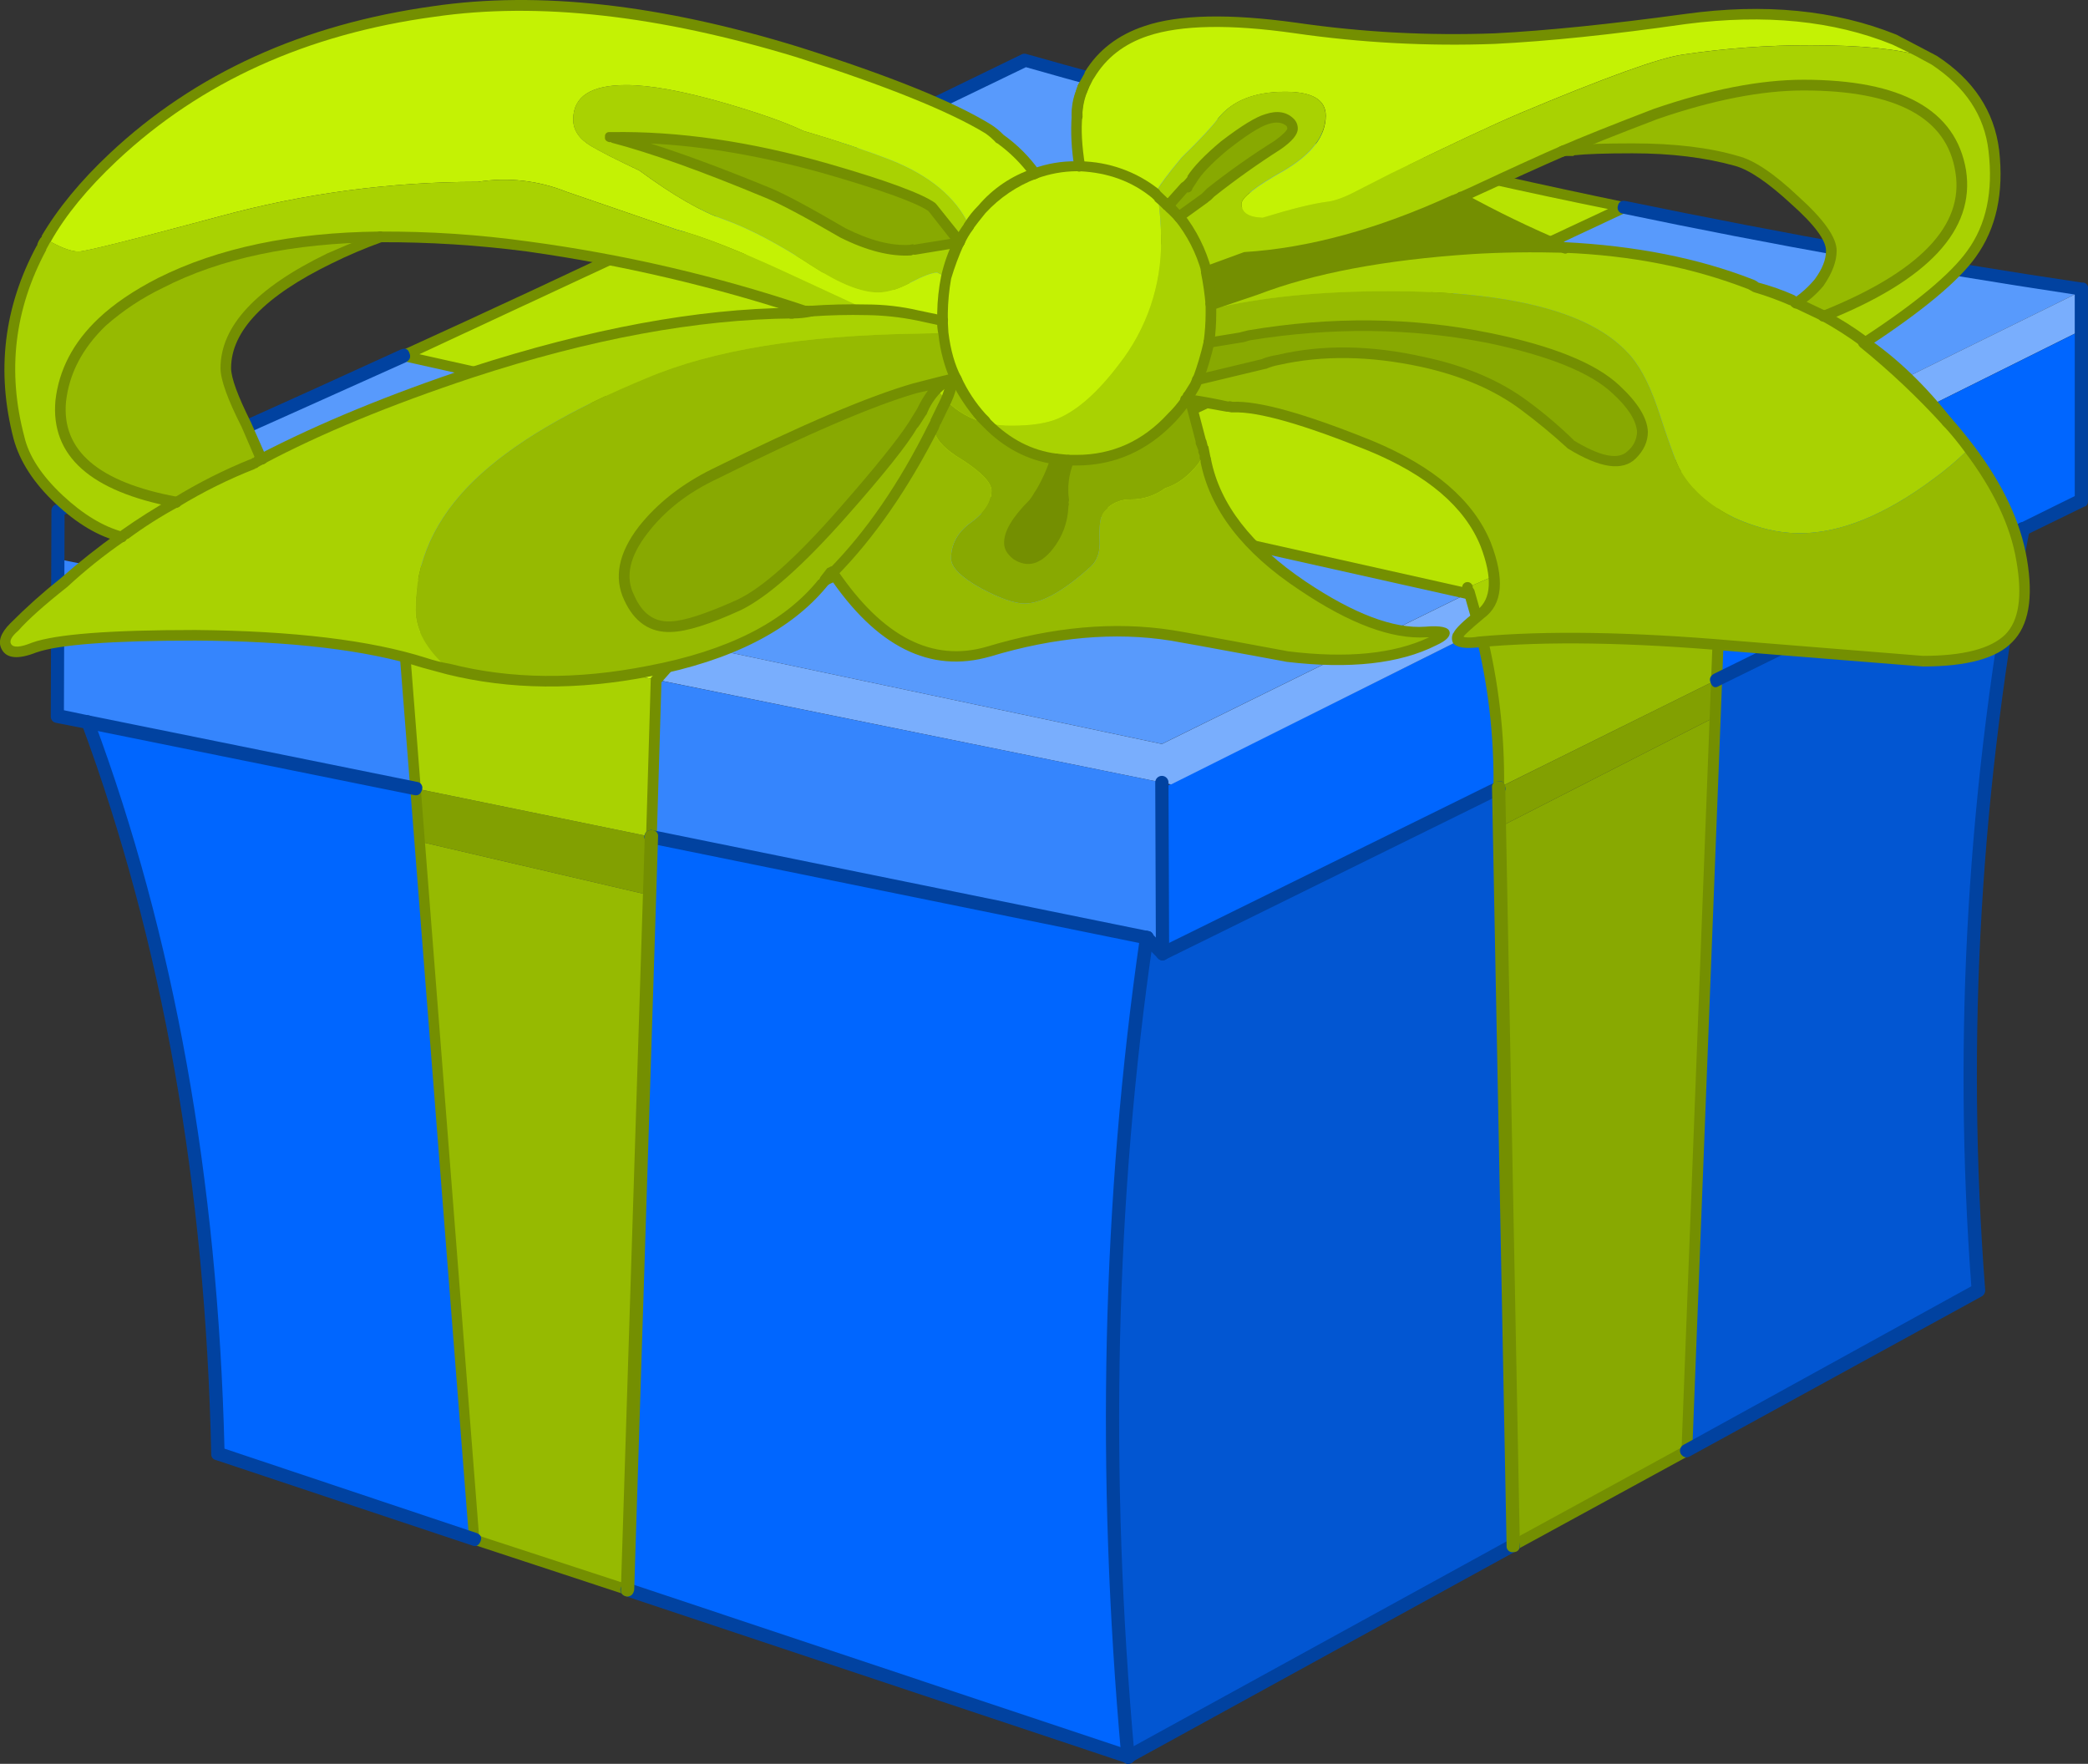
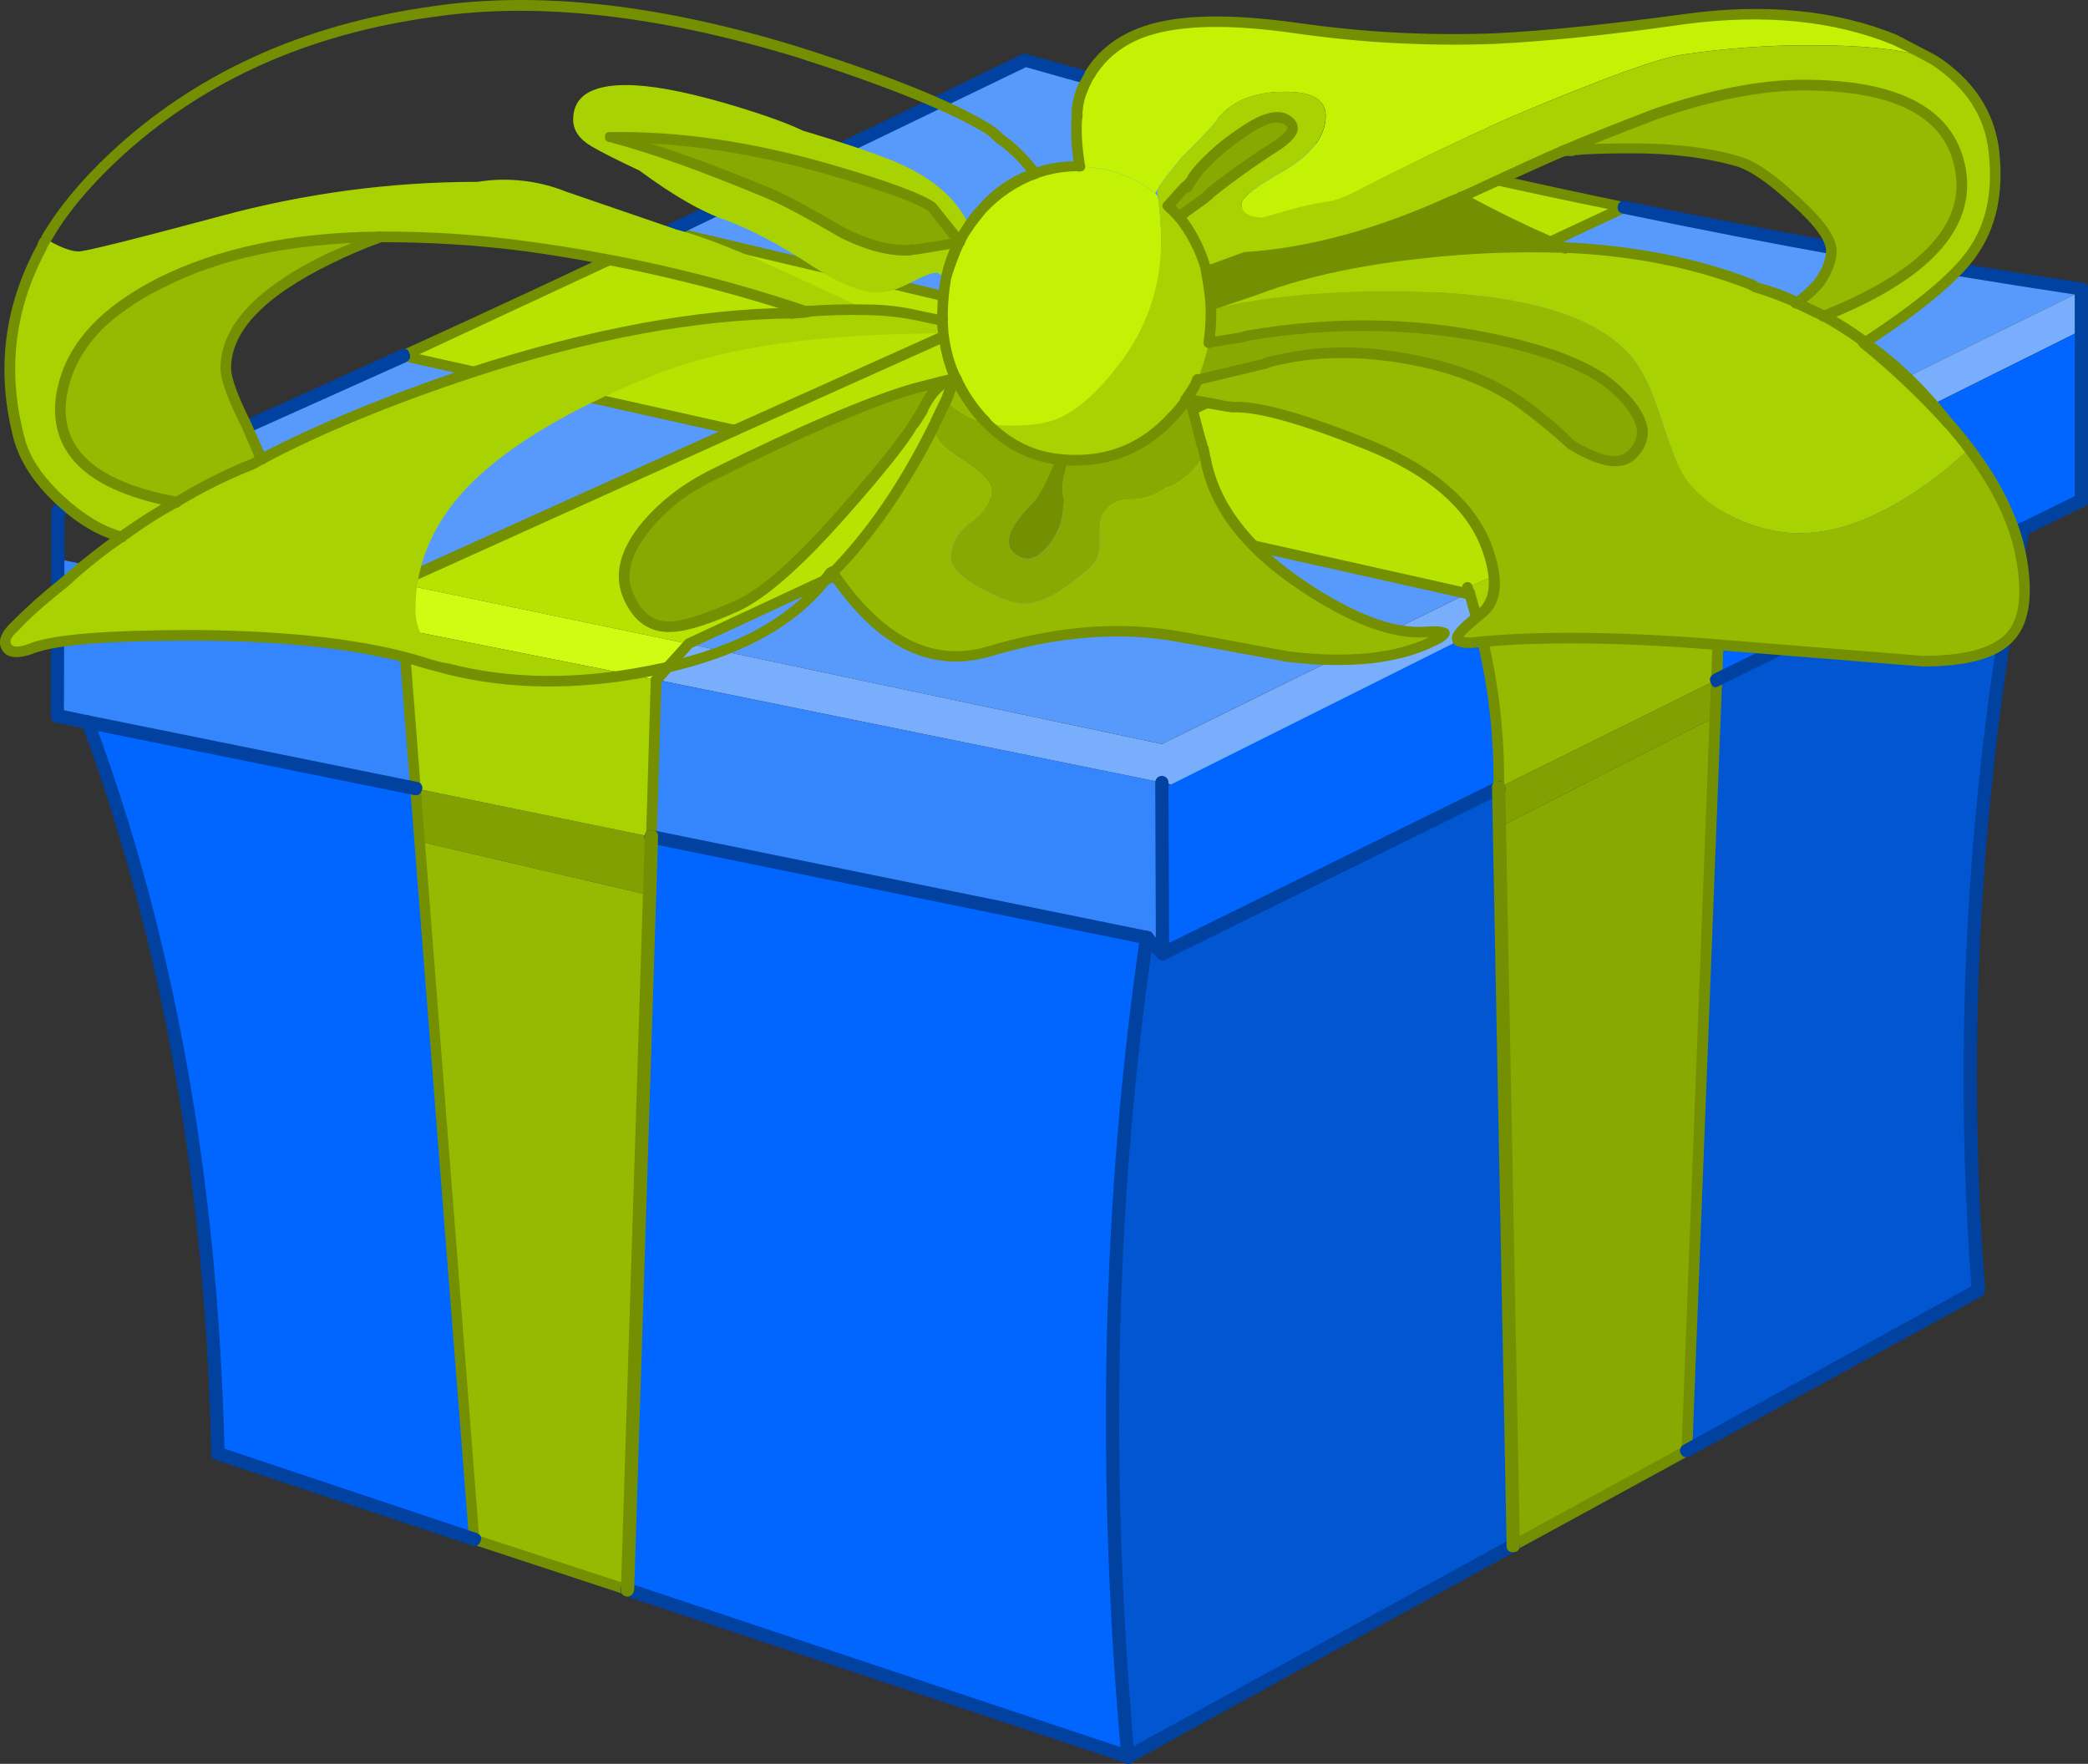
<svg xmlns="http://www.w3.org/2000/svg" version="1.0" id="Layer_1" x="0px" y="0px" viewBox="0 0 895.1 756.11" enable-background="new 0 0 895.1 756.11" xml:space="preserve">
  <rect x="0" y="0" width="895.1" height="756.11" fill="#333333" stroke="none" />
  <title>birthday_0002</title>
  <path fill="#589AFC" d="M287.49,99l142.1,33.82l153.75-69.08C533.7,51.613,485.587,39.013,439,25.94  C383.28,53.413,332.777,77.767,287.49,99z" />
  <path fill="#B7E302" d="M429.59,132.8L287.49,99L173,152.41l142.38,31.83L429.59,132.8z" />
  <path fill="#0066FF" d="M491.55,401.93l-212.29-43.2L269,681.58l214.57,71.62C472.403,630.613,475.063,513.523,491.55,401.93z" />
  <path fill="#0256D2" d="M498.37,408.75l-6.82-6.82c-16.487,111.593-19.153,228.68-8,351.26l165.15-90.65l-6.25-324.84L498.37,408.75  z" />
  <path fill="#82A001" d="M735.38,307.29l0.62-15.91l-93.5,46.32l0.5,16.77L735.38,307.29z" />
  <path fill="#589AFC" d="M739.36,200.15l152.9-75.31v-1.14c-65.173-9.66-130.443-21.327-195.81-35l-152.61,71.38l195.53,43.77v-3.69  L739.36,200.15z" />
  <path fill="#B7E302" d="M696.45,88.75c-32.587-6.44-70.29-14.773-113.11-25L171.26,249.32v0.85L295.17,276L696.45,88.75z" />
  <path fill="#79AEFD" d="M739.36,200.15l-0.57,17.9l153.46-76.45v-16.76L739.36,200.15z" />
  <path fill="#96BA01" d="M642.45,337.7L736,291.38l2.84-73.32l-104.3,52C639.927,292.199,642.583,314.915,642.45,337.7z" />
  <path fill="#A9D202" d="M738.79,218.06l0.57-14.21l-110.27,48l0.85,2.27l4.55,15.91L738.79,218.06z" />
  <path fill="#B7E302" d="M629.1,254.43v-2.56l110.27-48l-195.53-43.79L434.42,211L629.1,254.43z" />
  <path fill="#0066FF" d="M642.45,337.7c0.104-22.789-2.583-45.504-8-67.64L498.08,338l0.28,70.76L642.45,337.7z" />
  <path fill="#79AEFD" d="M629.95,254.15l-0.85,0.28l-131,64.51L295.17,276l-13.93,15.35l220.82,44.9l132.44-66.19L629.95,254.15z" />
  <path fill="#3585FD" d="M498.37,408.75l-0.28-73.32l-216.85-44.05l-2,67.35l212.29,43.2L498.37,408.75z" />
  <path fill="#589AFC" d="M295.17,276l202.91,42.91l131-64.51L434.42,211L295.17,276z" />
  <path fill="#589AFC" d="M24.9,218.91v0.28l144.94,30.69l145.51-65.65L173,152.41C128.453,172.683,79.087,194.85,24.9,218.91z" />
  <path fill="#CEFD13" d="M281.24,291.38L295.17,276l-123.91-25.83l1.42,19.61L281.24,291.38z" />
  <path fill="#0066FF" d="M178.08,338L37.69,309.57c34.48,93.213,53.047,197.797,55.7,313.75l110,36.66L178.08,338z" />
  <path fill="#82A001" d="M178.08,338l1.7,22.74l98.62,23l0.85-25L178.08,338z" />
  <path fill="#3585FD" d="M24.9,239.65L24.62,307l153.46,31l-5.4-68.21L24.9,239.65z" />
  <path fill="#A9D202" d="M281.24,291.38l-108.56-21.6l5.4,68.21l101.17,20.75L281.24,291.38z" />
  <path fill="#96BA01" d="M278.4,383.74l-98.62-23L203.37,660L269,681.58L278.4,383.74z" />
  <path fill="#0066FF" d="M892.26,141.61l-153.47,76.45L736,291.38l156.31-76.73v-73L892.26,141.61z" />
  <path fill="#0256D2" d="M867.25,226.87L736,291.38L723.16,621.9l125-68.77C839.853,445.51,846.217,336.757,867.25,226.87z" />
  <path fill="#88A901" d="M735.38,307.29L643,354.47l5.68,308.07l74.46-40.64L735.38,307.29z" />
  <path fill="#748F01" d="M313.07,185.37c0.567,1.133,1.61,1.513,3.13,1.14l114.53-51.44c1.14-0.567,1.52-1.61,1.14-3.13  c-0.76-1.513-1.803-1.893-3.13-1.14l-114.53,51.45C312.69,183.003,312.31,184.043,313.07,185.37z" />
  <path fill="#748F01" d="M431.86,133.37c0.38-1.333-0.187-2.187-1.7-2.56L287.78,97c-0.389-0.392-1.022-0.395-1.414-0.006  c-0.002,0.002-0.004,0.004-0.006,0.006c-38.46,18.38-76.637,36.19-114.53,53.43c-0.947,0.76-1.327,1.517-1.14,2.27  c0.022,0.988,0.737,1.824,1.71,2l142.38,31.83c1.333,0.38,2.187-0.19,2.56-1.71c0.38-1.333-0.19-2.187-1.71-2.56l-135.85-30.42  l108-50.3l141.53,33.53C430.637,135.45,431.487,134.883,431.86,133.37z" />
  <path fill="#748F01" d="M294,274l-14.46,16c-0.445,0.326-0.666,0.877-0.57,1.42l-2,67.35c-0.169,0.63,0.055,1.3,0.57,1.7  c0.391,0.373,0.921,0.566,1.46,0.53c1.311,0.018,2.421-0.966,2.56-2.27l2-66.22l13.07-14.78l139-64.51  c1.133-0.567,1.513-1.61,1.14-3.13c-0.76-1.513-1.803-1.893-3.13-1.14L294,274z" />
  <path fill="#748F01" d="M698.72,88.75c0-1.333-0.57-2-1.71-2c-34.673-7.167-72.373-15.593-113.1-25.28  c-0.389-0.392-1.022-0.395-1.414-0.006c-0.002,0.002-0.004,0.004-0.006,0.006l-153.75,69.34c-1.513,0.76-1.893,1.803-1.14,3.13  c0.76,1.513,1.803,1.893,3.13,1.14L583.62,66c-0.305-0.005-0.601-0.103-0.85-0.28c0.291,0.068,0.576,0.161,0.85,0.28  c36.92,8.947,72.16,16.813,105.72,23.6L543,158.09c-1.513,0.76-1.893,1.803-1.14,3.13c0.76,1.513,1.803,1.893,3.13,1.14L697.3,91  C698.222,90.651,698.802,89.733,698.72,88.75z" />
  <path fill="#748F01" d="M317.34,183.38c-0.76-1.513-1.803-1.893-3.13-1.14l-144.09,65.09c-1.133,0.567-1.513,1.61-1.14,3.13  c0.567,1.14,1.61,1.52,3.13,1.14l144.09-65.09C317.713,185.75,318.093,184.707,317.34,183.38z" />
  <path fill="#748F01" d="M171,247.9c-1.513,0.38-2.18,1.233-2,2.56L201.1,660c-0.039,0.913,0.545,1.736,1.42,2l65.65,21.6  c1.513,0.76,2.46,0.287,2.84-1.42c0.76-1.513,0.287-2.46-1.42-2.84l-64.23-21l-31.83-408.1  C173.426,248.92,172.324,247.901,171,247.9z" />
  <path fill="#748F01" d="M631.37,251.88c0.046-1.258-0.937-2.316-2.195-2.362c-1.214-0.045-2.25,0.871-2.355,2.082L435,208.68  c-1.513,0-2.367,0.667-2.56,2c-0.38,1.333,0.187,2.187,1.7,2.56l194.39,43.48c0.677,0.181,1.399,0.08,2-0.28  c0.548-0.52,0.856-1.244,0.85-2v-2.56H631.37z" />
  <path fill="#748F01" d="M636.77,269.5l-4.55-15.91c-0.38-1.707-1.327-2.18-2.84-1.42c-1.513,0.38-2.08,1.233-1.7,2.56l4.55,15.92  c5.623,21.904,8.313,44.458,8,67.07c0,1.256,1.019,2.275,2.275,2.275c1.256,0,2.275-1.019,2.275-2.275  C645.092,314.728,642.4,291.794,636.77,269.5z" />
  <path fill="#748F01" d="M741.64,204.13c0-1.513-0.567-2.27-1.7-2.27l-195.53-43.77c-1.059-0.431-2.267,0.078-2.698,1.137  c-0.075,0.183-0.122,0.376-0.142,0.573c-0.38,1.333,0.19,2.187,1.71,2.56l193.54,43.48l-15.93,414.63l-73.32,40.07  c-1.333,0.76-1.617,1.707-0.85,2.84c0.76,1.513,1.803,1.893,3.13,1.14l74.46-40.64c0.622-0.496,1.03-1.212,1.14-2L741.64,204.13z" />
  <path fill="#748F01" d="M545.83,159.23c-0.38-1.513-1.327-1.893-2.84-1.14L433.57,209c-1.513,0.76-1.893,1.803-1.14,3.13  c0.567,1.14,1.61,1.52,3.13,1.14L545,162.35C546.333,161.783,546.61,160.743,545.83,159.23z" />
  <path fill="#0142A0" d="M36.55,307c-1.513,0.567-1.987,1.797-1.42,3.69c34.48,93.227,52.953,197.437,55.42,312.63  c-0.076,1.236,0.782,2.335,2,2.56l110,36.66c1.513,0.567,2.65-0.003,3.41-1.71c0.76-1.707,0.193-2.937-1.7-3.69L96.23,621  c-2.867-115.587-21.533-219.697-56-312.33c-0.439-1.425-1.951-2.224-3.376-1.784C36.751,306.918,36.649,306.956,36.55,307z" />
  <path fill="#0142A0" d="M23.76,216.35c-1.043,0.42-1.721,1.436-1.71,2.56L21.77,307c-0.102,1.383,0.863,2.617,2.23,2.85l13.07,2.56  c1.553,0.39,3.129-0.552,3.519-2.105c0.39-1.553-0.552-3.129-2.106-3.52c-0.09-0.023-0.182-0.041-0.274-0.055l-10.8-2.27l0.28-83.84  c24.36-10.667,73.147-32.453,146.36-65.36c1.707-0.947,2.18-2.28,1.42-4c-0.567-1.707-1.797-2.18-3.69-1.42  C122.933,172.2,73.593,194.37,23.76,216.35z" />
  <path fill="#0142A0" d="M895.1,123.7c0.179-1.235-0.678-2.381-1.914-2.56c-0.214-0.031-0.432-0.031-0.646,0  c-61.38-9.093-126.56-20.743-195.54-34.95c-1.893-0.38-3.03,0.287-3.41,2c-0.472,1.333,0.227,2.796,1.559,3.267  c0.229,0.081,0.468,0.129,0.711,0.143c62.76,13.107,127.28,24.66,193.56,34.66v86.39l-23.59,11.65c-1.707,1.133-2.087,2.467-1.14,4  c0.76,1.893,1.99,2.273,3.69,1.14l25-12.22c1.133-0.187,1.7-1.04,1.7-2.56V123.7H895.1z" />
  <path fill="#0142A0" d="M486.43,754c0.606-1.314,0.032-2.87-1.281-3.477c-0.228-0.105-0.47-0.177-0.719-0.213l-214.56-71.58  c-1.707-0.76-2.937-0.19-3.69,1.71c-0.608,1.362,0.003,2.958,1.365,3.566c0.109,0.049,0.221,0.09,0.335,0.124l214.85,71.62  C484.437,756.51,485.67,755.927,486.43,754z" />
  <path fill="#0142A0" d="M481.31,754.33c0.76,1.893,1.99,2.273,3.69,1.14l165.12-90.66c1.513-0.567,1.893-1.797,1.14-3.69  c-0.505-1.338-2-2.014-3.338-1.508c-0.238,0.09-0.461,0.214-0.662,0.368l-165.09,90.66c-0.586,0.402-0.994,1.015-1.14,1.71  C480.829,753.019,480.932,753.743,481.31,754.33z" />
  <path fill="#0142A0" d="M495.24,335.43l0.28,73.32c-0.002,1.568,1.267,2.842,2.836,2.844c1.568,0.003,2.842-1.267,2.844-2.835  c0-0.003,0-0.006,0-0.009l-0.28-73.32c-0.002-1.568-1.276-2.838-2.844-2.836C496.511,332.597,495.242,333.865,495.24,335.43z" />
  <path fill="#0142A0" d="M500.36,410.74c1.105-0.819,1.336-2.379,0.517-3.483c-0.146-0.197-0.32-0.371-0.517-0.517l-6.82-6.82  c-1.105-1.105-2.895-1.105-4,0s-1.105,2.895,0,4l6.82,6.82c0.819,1.105,2.379,1.336,3.483,0.517  C500.04,411.111,500.214,410.937,500.36,410.74z" />
  <path fill="#0142A0" d="M645,336.57c-0.567-1.707-1.797-2.18-3.69-1.42l-144.09,71c-1.707,0.947-2.18,2.177-1.42,3.69  c0.947,1.707,2.28,2.18,4,1.42l144.09-71C645.397,339.5,645.767,338.27,645,336.57z" />
  <path fill="#0142A0" d="M586.18,64.31c0.38-1.893-0.287-3.03-2-3.41c-52.853-12.887-100.973-25.487-144.36-37.8  c-0.678-0.166-1.394-0.066-2,0.28c-62.147,30.313-112.733,54.647-151.76,73c-1.707,1.133-2.087,2.467-1.14,4  c0.371,1.313,1.736,2.076,3.049,1.705c0.226-0.064,0.442-0.16,0.641-0.285l151.19-73h-0.28c0.091,0.029,0.189,0.029,0.28,0l0,0  c43,12.267,90.65,24.77,142.95,37.51c0.763,0.174,1.563,0.064,2.25-0.31C585.597,65.61,586.02,65.005,586.18,64.31z" />
  <path fill="#0142A0" d="M867.82,224c-1.333-0.472-2.796,0.227-3.267,1.559c-0.081,0.229-0.129,0.468-0.143,0.711  c-20.9,109.033-27.343,217.407-19.33,325.12l-123.34,67.95c-1.395,0.705-1.955,2.407-1.25,3.802c0.034,0.067,0.071,0.134,0.11,0.198  c1.14,1.513,2.473,1.797,4,0.85l125-68.49c0.968-0.606,1.516-1.702,1.42-2.84c-8.333-107.807-2-216.273,19-325.4  c0.501-1.322-0.164-2.8-1.486-3.301C868.305,224.072,868.064,224.019,867.82,224z" />
  <path fill="#0142A0" d="M34.85,309c-0.472,1.333,0.226,2.796,1.559,3.267c0.229,0.081,0.468,0.129,0.711,0.143l140.39,28.42  c1.707,0.38,2.843-0.377,3.41-2.27c0.472-1.333-0.226-2.796-1.559-3.267c-0.229-0.081-0.468-0.129-0.711-0.143L38.26,306.72  c-1.333-0.471-2.796,0.227-3.267,1.56C34.911,308.512,34.863,308.754,34.85,309z" />
  <path fill="#0142A0" d="M494.39,402.5c0.472-1.333-0.226-2.796-1.559-3.267c-0.229-0.081-0.468-0.129-0.711-0.143l-212.29-43.2  c-1.553-0.39-3.129,0.552-3.519,2.106c-0.39,1.553,0.552,3.129,2.106,3.52c0.09,0.023,0.182,0.041,0.274,0.055L491,404.77  c1.337,0.461,2.794-0.249,3.255-1.586C494.331,402.963,494.376,402.733,494.39,402.5z" />
  <path fill="#0142A0" d="M869.81,225.73c-0.947-1.707-2.28-2.18-4-1.42l-131,64.51c-1.707,0.947-2.18,2.28-1.42,4  c0.76,1.893,1.99,2.273,3.69,1.14l131.3-64.51C870.087,228.863,870.563,227.623,869.81,225.73z" />
  <path fill="#0142A0" d="M492.11,399.09c-1.893-0.38-3.03,0.473-3.41,2.56c-16.293,112.353-18.96,229.537-8,351.55  c0.38,1.893,1.423,2.84,3.13,2.84c2.087-0.38,2.94-1.423,2.56-3.13c-10.987-121.827-8.32-238.63,8-350.41  c0.471-1.333-0.227-2.796-1.56-3.267C492.598,399.151,492.356,399.103,492.11,399.09z" />
  <path fill="#748F01" d="M279.25,355.89c-1.372-0.196-2.644,0.757-2.84,2.129c-0.034,0.236-0.034,0.475,0,0.711l-10.23,322.56  c-0.187,1.707,0.667,2.75,2.56,3.13c1.707,0,2.75-0.947,3.13-2.84l10.23-322.84c0.203-1.371-0.745-2.647-2.116-2.85  C279.741,355.854,279.493,355.854,279.25,355.89z" />
  <path fill="#748F01" d="M642.45,334.86c-1.372-0.196-2.644,0.757-2.84,2.129c-0.034,0.236-0.034,0.475,0,0.711l6.25,324.83  c-0.196,1.372,0.757,2.644,2.129,2.84c0.236,0.034,0.475,0.034,0.711,0c1.893,0,2.84-1.043,2.84-3.13l-6.25-324.54  c0.196-1.372-0.757-2.644-2.129-2.84C642.925,334.826,642.686,334.826,642.45,334.86z" />
  <path fill="#C4F204" d="M651.26,48.68c36.947-15.533,60.347-23.963,70.2-25.29c18.156-2.713,36.492-4.05,54.85-4  c21.787,0,37.787,1.61,48,4.83l0.57-0.85c-4.132-2.343-8.403-4.43-12.79-6.25c-25.747-10.413-55.577-13.347-89.49-8.8  c-32.4,4.547-59.683,7.293-81.85,8.24c-28.5,1.108-57.041-0.418-85.26-4.56c-28.607-3.787-50.017-3.313-64.23,1.42  c-10.8,3.413-18.853,9.667-24.16,18.76l-2.84,5.12c-1.617,3.875-2.486,8.022-2.56,12.22c-0.76,5.873-0.38,13.167,1.14,21.88  c12.507,0.4,23.307,4.193,32.4,11.38l0.85-1.42c1.333-2.46,4.84-7.103,10.52-13.93C514.377,59.857,519.507,54.38,522,51  c6.06-7.767,15.727-11.65,29-11.65c11.553,0,17.333,3.41,17.34,10.23c0,8.713-5.967,16.577-17.9,23.59  c-12.127,6.82-18.19,11.557-18.19,14.21c0,3.787,3.03,5.787,9.09,6c12.313-3.787,21.503-6.06,27.57-6.82  c3.413-0.38,7.77-1.99,13.07-4.83l14.49-7.39C621.443,62.16,639.707,53.607,651.26,48.68z" />
  <path fill="#A9D202" d="M568.28,49.53c0-6.82-5.78-10.23-17.34-10.23C537.647,39.3,528,43.2,522,51  c-2.46,3.413-7.577,8.907-15.35,16.48c-5.687,6.82-9.193,11.463-10.52,13.93l0.28,2.84l4.26,4.26l7.33-8.57l0.85,0.28l2-3.13  c2.46-4,7.103-8.83,13.93-14.49C532.927,56.16,539,52.37,543,51.23c4.36-1.333,7.677-0.86,9.95,1.42c2.46,2.273,0.66,5.493-5.4,9.66  c-9.987,6.211-19.572,13.044-28.7,20.46l-13.64,9.95c5.563,6.957,9.628,14.988,11.94,23.59l16.2-6  c28.433-1.873,58.453-10.103,90.06-24.69c1.019-0.168,1.988-0.557,2.84-1.14c28.993-12.88,43.577-19.413,43.75-19.6  c12.667-5.493,25.93-10.797,39.79-15.91c24.06-8.333,45.187-12.5,63.38-12.5c40.927,0,63.377,12.22,67.35,36.66  c4,24.253-15.61,45-58.83,62.24c6.183,3.176,12.078,6.884,17.62,11.08l0.28,0.28c22.927-14.967,38.177-27.66,45.75-38.08  c8.333-11.747,11.46-26.43,9.38-44.05c-1.707-15.913-10.233-28.797-25.58-38.65l-4.83-1.71c-10.233-3.22-26.233-4.83-48-4.83  c-18.358-0.05-36.693,1.287-54.85,4c-9.853,1.333-33.253,9.763-70.2,25.29c-11.56,4.927-29.843,13.453-54.85,25.58l-14.49,7.39  c-5.333,2.84-9.69,4.45-13.07,4.83c-6.067,0.76-15.257,3.033-27.57,6.82c-6.06-0.187-9.09-2.187-9.09-6  c0-2.667,6.063-7.403,18.19-14.21C562.313,66.103,568.28,58.243,568.28,49.53z" />
  <path fill="#A9D202" d="M781.71,135.36l-13.64-6.82c-4.923-2.059-9.95-3.861-15.06-5.4l-2.56-1.42  c-23.68-9.287-50.3-14.497-79.86-15.63c-13.264-0.549-26.547-0.358-39.79,0.57c-38.273,2.667-69.06,8.447-92.36,17.34l-19.32,6.54v2  c21.407-5.113,46.793-7.67,76.16-7.67c51.913,0,86.017,8.717,102.31,26.15c4.74,4.74,9.003,12.507,12.79,23.3  c4.927,14.967,8.053,23.683,9.38,26.15c4.733,8.907,12.69,16.107,23.87,21.6c9.66,4.36,18.943,6.54,27.85,6.54  c17.433,0,36.57-7.767,57.41-23.3c5.442-3.96,10.573-8.329,15.35-13.07c-3.787-4.74-6.913-8.53-9.38-11.37  c-11.163-12.25-23.227-23.649-36.09-34.1l0.57-0.28C793.797,142.276,787.898,138.552,781.71,135.36z" />
  <path fill="#96BA01" d="M773.18,36.46c-18.187,0-39.313,4.167-63.38,12.5c-13.827,5.113-27.093,10.42-39.8,15.92  c1.505-0.227,3.028-0.321,4.55-0.28c5.113-0.567,13.543-0.85,25.29-0.85c17.24,0,32.113,1.707,44.62,5.12  c6.253,1.893,14.587,7.483,25,16.77s15.623,16.58,15.63,21.88c0,4.167-1.707,8.62-5.12,13.36c-2.83,3.445-6.188,6.418-9.95,8.81  l11.65,5.68c43.2-17.24,62.81-37.987,58.83-62.24C836.547,48.683,814.107,36.46,773.18,36.46z" />
  <path fill="#96BA01" d="M844.23,192.19c-4.777,4.741-9.908,9.11-15.35,13.07c-20.84,15.533-39.977,23.3-57.41,23.3  c-8.907,0-18.19-2.18-27.85-6.54c-11.18-5.493-19.137-12.693-23.87-21.6c-1.333-2.46-4.46-11.177-9.38-26.15  c-3.787-10.8-8.05-18.567-12.79-23.3c-16.293-17.433-50.397-26.15-102.31-26.15c-29.333,0-54.72,2.557-76.16,7.67v1.71  c0,4.181-0.284,8.357-0.85,12.5l13.93-2.27l3.13-0.85c35.427-5.873,69.72-5.493,102.88,1.14c26.533,5.52,44.72,12.913,54.56,22.18  c12.127,10.987,14.4,20.27,6.82,27.85c-4.927,4.927-13.737,3.41-26.43-4.55c-6.212-5.868-12.76-11.371-19.61-16.48  c-11.933-8.907-26.523-15.16-43.77-18.76c-22.36-4.74-42.917-5.023-61.67-0.85c-2.138,0.341-4.234,0.911-6.25,1.7l-28.42,6.82  l-4,7.1l0.57,1.7c5.546,0.611,11.049,1.559,16.48,2.84l2,0.28c10.8-0.567,30.503,4.927,59.11,16.48  c25.607,10.647,42,24.77,49.18,42.37c5.687,14.587,5.02,24.533-2,29.84c-5.873,4.74-9.093,7.77-9.66,9.09  c-1.893,2.84,1.043,3.787,8.81,2.84c28.8-2.46,65.083-1.89,108.85,1.71l81.56,6.54c18,0,30.317-3.317,36.95-9.95  c6.44-6.44,8.24-17.62,5.4-33.54C864.227,224.59,856.743,208.677,844.23,192.19z" />
  <path fill="#88A901" d="M653.54,173.72c6.85,5.109,13.398,10.612,19.61,16.48c12.667,7.96,21.477,9.477,26.43,4.55  c7.58-7.58,5.307-16.863-6.82-27.85c-9.84-9.267-28.03-16.657-54.57-22.17c-33.153-6.633-67.447-7.013-102.88-1.14l-3.13,0.85  l-13.93,2.27c-1.226,5.416-2.841,10.736-4.83,15.92l28.42-6.82c2.016-0.789,4.112-1.359,6.25-1.7  c18.76-4.167,39.317-3.883,61.67,0.85C627.007,158.567,641.6,164.82,653.54,173.72z" />
  <path fill="#88A901" d="M547.53,62.32c6.06-4.167,7.86-7.387,5.4-9.66c-2.273-2.273-5.59-2.747-9.95-1.42  c-4,1.14-10.063,4.93-18.19,11.37c-6.82,5.687-11.463,10.517-13.93,14.49l-2,3.13L508,79.94l-7.39,8.24l1.7,1.42l2.84,3.13  l13.64-9.95C525.07,77.287,534.65,70.467,547.53,62.32z" />
  <path fill="#C4F204" d="M497.8,103.24c-0.025-6.359-0.499-12.708-1.42-19l-1.14-1.42c-9.093-7.213-19.893-11.017-32.4-11.41h-1.42  c-6.11-0.091-12.183,0.971-17.9,3.13c-8.723,3.034-16.543,8.213-22.74,15.06c-1.959,2.143-3.764,4.422-5.4,6.82L415.1,97  c-1.62,1.991-2.965,4.191-4,6.54v0.28h-0.28c-2.381,4.792-4.193,9.847-5.4,15.06c-0.924,5.062-1.4,10.195-1.42,15.34l0.28,8.53  c0.776,6.776,2.598,13.392,5.4,19.61c3.005,5.926,6.726,11.461,11.08,16.48l2.27,2.56c3.541,0.815,7.167,1.198,10.8,1.14  c8.527,0,15.157-1.043,19.89-3.13c8.333-3.6,16.953-11.267,25.86-23C491.52,141.273,497.947,122.519,497.8,103.24z" />
  <path fill="#748F01" d="M623.41,85.62c-31.607,14.587-61.637,22.83-90.09,24.73l-16.2,6c0.955,4.692,1.623,9.437,2,14.21l19.32-6.56  c23.333-8.907,54.12-14.687,92.36-17.34c13.242-0.928,26.526-1.119,39.79-0.57c-15.203-6.289-30.008-13.503-44.33-21.6  C625.404,85.071,624.431,85.457,623.41,85.62z" />
  <path fill="#A9D202" d="M508.31,171.45l5.12-8.81c1.989-5.184,3.604-10.504,4.83-15.92c0.566-4.143,0.85-8.319,0.85-12.5v-3.69  c-0.377-4.773-1.045-9.518-2-14.21c-2.312-8.602-6.377-16.633-11.94-23.59l-2.84-3.13l-6-5.4c0.921,6.292,1.395,12.641,1.42,19  c0.148,19.265-6.267,38.007-18.19,53.14c-8.907,11.747-17.527,19.413-25.86,23c-4.74,2.087-11.37,3.13-19.89,3.13  c-3.633,0.058-7.259-0.325-10.8-1.14c8.527,8.527,18.283,13.643,29.27,15.35l5.68,0.57h3.41c15.913,0,29.553-6.157,40.92-18.47  C504.533,176.541,506.55,174.086,508.31,171.45z" />
  <path fill="#A9D202" d="M310.51,44.13c-17.807-5.113-31.827-7.67-42.06-7.67c-15.16,0-22.74,4.927-22.74,14.78  c0,4.547,2.557,8.337,7.67,11.37c3.787,2.273,10.703,5.78,20.75,10.52c14.4,10.607,26.527,17.607,36.38,21  c10.987,4,23.68,10.727,38.08,20.18c11.367,7.387,20.65,11.08,27.85,11.08c4,0,8.643-1.42,13.93-4.26  c5.493-2.84,9.283-4.26,11.37-4.26l3.69,2c1.207-5.213,3.019-10.268,5.4-15.06l-20.46,3.41c-8.147,0.567-17.813-1.897-29-7.39  c-15.533-9.093-26.237-14.777-32.11-17.05c-29.18-11.933-51.727-19.89-67.64-23.87c28.04-0.567,58.733,3.887,92.08,13.36  c25.387,7.2,40.64,12.693,45.76,16.48l11.65,14.78c1.035-2.349,2.38-4.549,4-6.54l0.28-0.57c-5.687-11.94-16.867-21.223-33.54-27.85  c-10.233-4-22.737-8.167-37.51-12.5C336.78,52.47,325.503,48.49,310.51,44.13z" />
-   <path fill="#C4F204" d="M268.45,36.46c10.233,0,24.253,2.557,42.06,7.67c14.993,4.36,26.267,8.34,33.82,11.94  c14.78,4.36,27.283,8.527,37.51,12.5c16.667,6.633,27.847,15.917,33.54,27.85c1.636-2.398,3.441-4.677,5.4-6.82  c6.813-7.387,14.393-12.407,22.74-15.06c-3.934-5.828-8.952-10.846-14.78-14.78c-1.511-1.64-3.232-3.073-5.12-4.26  c-16.293-10.04-43.387-21.04-81.28-33C283.227,4.333,231.113-1.53,186,4.91C130.893,12.49,85.15,33.33,48.77,67.43  c-12.127,11.18-21.793,22.847-29,35l2.27,1.42c4.927,2.667,8.81,4,11.65,4s23.023-5.04,60.55-15.12  c35.939-9.794,73.021-14.764,110.27-14.78h0.28c12.845-2.068,26.01-0.596,38.08,4.26l47.18,16.2  c10.987,2.84,26.713,8.997,47.18,18.47l34.39,15.92c7.259,0.005,14.498,0.766,21.6,2.27l10.8,2.27v-3.13  c0.02-5.149,0.495-10.285,1.42-15.35l-3.69-2c-2.087,0-5.877,1.42-11.37,4.26c-5.333,2.84-9.977,4.26-13.93,4.26  c-7.2,0-16.483-3.693-27.85-11.08c-14.4-9.453-27.097-16.17-38.09-20.15c-9.853-3.413-21.98-10.413-36.38-21  c-10.033-4.767-16.947-8.283-20.74-10.55c-5.113-3.033-7.67-6.823-7.67-11.37C245.72,41.383,253.297,36.46,268.45,36.46z" />
  <path fill="#A9D202" d="M26,172c1.513-12.667,7.48-24.033,17.9-34.1c7.449-6.807,15.876-12.46,25-16.77  c25.007-12.667,56.267-19.203,93.78-19.61c21.292-0.333,42.577,1.005,63.66,4c40.503,5.395,80.385,14.723,119.08,27.85h2  c8.028-0.785,16.104-0.976,24.16-0.57l-34.39-15.92c-20.46-9.473-36.187-15.63-47.18-18.47l-47.18-16.2  c-12.07-4.856-25.235-6.328-38.08-4.26h-0.28c-37.236,0.019-74.304,4.989-110.23,14.78c-37.493,10.04-57.67,15.06-60.53,15.06  s-6.743-1.333-11.65-4l-2.27-1.42l-2,3.69c-14,25.767-17.22,52.953-9.66,81.56c2.273,8.92,8.053,17.74,17.34,26.46  c8.907,8.333,17.81,13.64,26.71,15.92l1.14-0.85c7.07-5.134,14.477-9.788,22.17-13.93C40.623,208.773,24.127,194.367,26,172z" />
  <path fill="#A9D202" d="M2.73,277.17c1.513,2.667,5.493,2.76,11.94,0.28c10.04-3.413,33.06-5.12,69.06-5.12  c42.06,0.38,74.837,4.263,98.33,11.65l10.23,2.84c-9.473-8.34-14.21-16.77-14.21-25.29c0-20.84,8.43-39.407,25.29-55.7  c16.107-15.533,40.737-30.123,73.89-43.77c28.04-11.933,66.5-18.267,115.38-19l11.65-0.28l-0.28-5.4l-10.8-2.27  c-7.102-1.504-14.341-2.265-21.6-2.27c-8.056-0.406-16.132-0.215-24.16,0.57c-2.513,0.595-5.088,0.88-7.67,0.85  c-41.113,0.38-86.963,8.81-137.55,25.29c-34.667,11.56-64.697,23.97-90.09,37.23l-3.69,2c-11.505,4.417-22.557,9.936-33,16.48  c-7.693,4.142-15.1,8.796-22.17,13.93l-1.14,0.85c-8.56,6.088-16.798,12.617-24.68,19.56c-7.493,5.883-14.61,12.229-21.31,19  C2.717,272.04,1.577,274.897,2.73,277.17z" />
  <path fill="#88A901" d="M390.37,107.22l20.46-3.41l0.28-0.28l-11.64-14.78c-5.113-3.787-20.367-9.28-45.76-16.48  c-33.333-9.473-64.027-13.927-92.08-13.36c15.913,4,38.46,11.957,67.64,23.87c5.873,2.273,16.577,7.957,32.11,17.05  C372.56,105.323,382.223,107.787,390.37,107.22z" />
-   <path fill="#96BA01" d="M404.3,142.75l-11.65,0.28c-48.88,0.76-87.34,7.093-115.38,19c-33.153,13.64-57.783,28.23-73.89,43.77  c-16.86,16.293-25.29,34.86-25.29,55.7c0,8.527,4.737,16.957,14.21,25.29c26.527,6.633,55.23,6.917,86.11,0.85  c34.86-6.82,59.583-19.42,74.17-37.8l3.69-4.83l0.57,0.28c15.913-16.107,30.313-36.947,43.2-62.52l5.4-11.37l-4-4.83  c-2.087,1.893-4.267,5.21-6.54,9.95l-3.69,5.68c-4.36,7.387-14.307,19.797-29.84,37.23c-18.567,21.407-33.44,34.67-44.62,39.79  c-13.073,6.06-22.74,9.187-29,9.38c-8.147,0.38-14.113-3.787-17.9-12.5c-4.167-8.713-2.167-18.38,6-29  c7.387-9.66,17.617-17.713,30.69-24.16c38.08-18.947,66.5-31.167,85.26-36.66l14.49-3.41l3.41-0.57  C406.904,156.1,405.082,149.506,404.3,142.75z" />
  <path fill="#88A901" d="M510,171.45h-1.7c-1.751,2.656-3.76,5.131-6,7.39c-11.367,12.313-25.007,18.47-40.92,18.47H458  c-2.298,5.473-2.992,11.487-2,17.34l-0.28,2.27c-0.113,6.28-2.42,12.322-6.52,17.08c-4.547,5.687-9.093,6.917-13.64,3.69  c-5.687-4.167-3.32-11.46,7.1-21.88c1.893-1.893,2.937-3.41,3.13-4.55c2.896-4.474,5.101-9.359,6.54-14.49  c-10.987-1.707-20.743-6.823-29.27-15.35c-6.706-1.558-12.823-5.012-17.62-9.95l-4.55,9.38l-0.57,2.27  c0,4.547,4.167,9.283,12.5,14.21c8.147,5.333,12.22,9.69,12.22,13.07c0,4.74-2.843,9.193-8.53,13.36  c-5.873,4.167-8.81,9.377-8.81,15.63c0,3.787,4.263,8.05,12.79,12.79c8.147,4.36,14.4,6.54,18.76,6.54  c7.2,0,16.577-5.21,28.13-15.63c3.033-2.667,4.367-6.647,4-11.94c-0.187-6.06,0.38-9.943,1.7-11.65  c2.836-3.509,7.139-5.504,11.65-5.4c5.323,0.057,10.517-1.641,14.78-4.83c5.113-1.513,9.85-5.02,14.21-10.52l2.56-4l-0.57-2.84  l-1.14-3.13L510,171.45z" />
  <path fill="#748F01" d="M458,197.31l-5.68-0.57c-1.439,5.131-3.644,10.016-6.54,14.49c-0.187,1.133-1.23,2.65-3.13,4.55  c-10.42,10.42-12.787,17.713-7.1,21.88c4.547,3.22,9.093,1.99,13.64-3.69c4.101-4.747,6.414-10.778,6.54-17.05l0.28-2.27  C455.015,208.798,455.705,202.784,458,197.31z" />
  <path fill="#96BA01" d="M405.44,171.45c4.797,4.938,10.914,8.392,17.62,9.95l-2.27-2.56c-4.354-5.019-8.075-10.554-11.08-16.48  l-1.42,0.28C407.595,165.653,406.642,168.601,405.44,171.45z" />
  <path fill="#88A901" d="M391.23,182.25l3.69-5.68c2.273-4.74,4.453-8.057,6.54-9.95l-1.14-2l-8.53,1.7  c-18.76,5.493-47.18,17.713-85.26,36.66c-13.073,6.44-23.303,14.493-30.69,24.16c-8.147,10.607-10.147,20.273-6,29  c3.787,8.713,9.753,12.88,17.9,12.5c6.253-0.187,15.92-3.313,29-9.38c11.18-5.113,26.053-18.377,44.62-39.79  C376.913,202.043,386.87,189.637,391.23,182.25z" />
  <path fill="#96BA01" d="M516.27,194.75l-2.56,4c-4.36,5.493-9.097,9-14.21,10.52c-4.263,3.189-9.457,4.887-14.78,4.83  c-4.511-0.104-8.814,1.891-11.65,5.4c-1.333,1.707-1.9,5.59-1.7,11.65c0.38,5.333-0.953,9.313-4,11.94  c-11.56,10.42-20.937,15.63-28.13,15.63c-4.36,0-10.613-2.18-18.76-6.54c-8.527-4.74-12.79-9.003-12.79-12.79  c0-6.253,2.937-11.463,8.81-15.63c5.687-4.167,8.53-8.62,8.53-13.36c0-3.413-4.073-7.77-12.22-13.07  c-8.333-4.927-12.5-9.663-12.5-14.21l-0.28-0.28c-12.88,25.58-27.28,46.42-43.2,62.52c19.893,29.553,42.157,40.827,66.79,33.82  c28.227-8.147,54.373-10.42,78.44-6.82c4.167,0.567,20.743,3.597,49.73,9.09c26.527,3.22,47.463,0.947,62.81-6.82  c3.6-1.513,5.117-2.65,4.55-3.41c-0.567-0.567-3.233-0.66-8-0.28c-14,0.947-31.62-5.683-52.86-19.89  c-23.873-16.107-37.703-34.107-41.49-54L516.27,194.75z" />
  <path fill="#96BA01" d="M43.94,137.91C33.52,147.97,27.54,159.333,26,172c-1.893,22.36,14.59,36.76,49.45,43.2  c10.443-6.544,21.495-12.063,33-16.48l3.69-2L105.61,182c-5.873-11.747-8.81-19.8-8.81-24.16c0-17.053,14.873-32.78,44.62-47.18  c5.493-2.667,12.597-5.697,21.31-9.09c-37.513,0.38-68.773,6.917-93.78,19.61C59.825,125.477,51.395,131.116,43.94,137.91z" />
  <path fill="#748F01" d="M640.75,14.29c-28.413,1.059-56.863-0.464-85-4.55c-28.8-4-50.493-3.527-65.08,1.42  c-11.367,3.787-19.893,10.323-25.58,19.61l-0.28,0.85l-2.56,4.55c-0.76,1.333-0.38,2.377,1.14,3.13c1.333,0.76,2.377,0.38,3.13-1.14  l2-4l0.57-0.85c5.113-8.527,12.78-14.493,23-17.9c14.207-4.733,35.237-5.113,63.09-1.14c28.319,4.085,56.948,5.608,85.54,4.55  c23.113-1.14,50.49-3.983,82.13-8.53c33.727-4.36,63.187-1.423,88.38,8.81c6.067,2.84,10.233,4.923,12.5,6.25l4.27,2.3  c14.587,9.66,22.733,21.977,24.44,36.95c2.087,17.433-0.943,31.737-9.09,42.91c-7.2,10.04-22.263,22.543-45.19,37.51  c-1.133,0.76-1.323,1.803-0.57,3.13c1.333,1.333,2.377,1.523,3.13,0.57c23.68-15.533,39.12-28.417,46.32-38.65  c8.74-12.133,12.06-27.387,9.96-45.76c-2.087-16.667-10.99-30.12-26.71-40.36L813,14.86C786.647,4.247,756.417,1.293,722.31,6  C690.103,10.387,662.917,13.15,640.75,14.29z" />
  <path fill="#748F01" d="M772,130.52c0.76-1.513,0.287-2.46-1.42-2.84l-0.57-0.57l-0.85-0.57c-4.966-2.203-10.099-4.009-15.35-5.4  c-0.751-0.639-1.621-1.121-2.56-1.42c-23.333-9.093-50.237-14.4-80.71-15.92c-1.256,0-2.275,1.019-2.275,2.275  s1.019,2.275,2.275,2.275l0,0c28.8,1.14,55.133,6.35,79,15.63l2,1.14l0.85,0.28c5.031,1.501,9.966,3.305,14.78,5.4h0.28  c0.431,0.555,1.031,0.956,1.71,1.14C770.707,132.32,771.653,131.847,772,130.52z" />
  <path fill="#748F01" d="M770.91,84.2c-10.42-9.853-19.057-15.633-25.91-17.34c-12.127-3.6-27.19-5.4-45.19-5.4  c-11.933,0-20.46,0.283-25.58,0.85c-1.615-0.027-3.229,0.067-4.83,0.28c-1.513,0.38-2.083,1.233-1.71,2.56  c0.12,1.137,1.138,1.962,2.275,1.842c0.194-0.02,0.384-0.068,0.565-0.142h4l0.28-0.28c5.113-0.567,13.447-0.85,25-0.85  c16.487,0,31.17,1.8,44.05,5.4c6.06,1.707,14.017,7.107,23.87,16.2c10.04,8.907,15.06,15.633,15.06,20.18  c0,3.787-1.61,7.86-4.83,12.22c-2.625,3.163-5.685,5.938-9.09,8.24c-1.333,0.567-1.617,1.61-0.85,3.13  c0.947,1.333,1.99,1.523,3.13,0.57c3.98-2.434,7.534-5.505,10.52-9.09c3.787-5.493,5.68-10.513,5.68-15.06  C787.377,101.837,781.897,94.067,770.91,84.2z" />
  <path fill="#748F01" d="M798.76,144.45c-1.069-0.048-2.022,0.669-2.27,1.71c-0.192,0.944,0.132,1.918,0.85,2.56  c12.781,10.344,24.753,21.65,35.81,33.82c1.133,1.133,2.177,1.133,3.13,0c1.133-1.14,1.227-2.183,0.28-3.13  c-10.746-11.821-22.333-22.85-34.67-33c0.01-1.105-0.877-2.008-1.982-2.018c-0.096-0.001-0.193,0.005-0.288,0.018h-0.85  L798.76,144.45z" />
  <path fill="#748F01" d="M779.72,134.5c-0.567,1.333-0.283,2.28,0.85,2.84c6.016,3.31,11.809,7.011,17.34,11.08  c1.133,1.133,2.177,1.133,3.13,0c1.333-0.947,1.427-1.99,0.28-3.13l-0.57-0.57c-5.682-4.22-11.665-8.02-17.9-11.37  C781.523,132.603,780.48,132.987,779.72,134.5z" />
  <path fill="#748F01" d="M768.07,128.82c-0.76,1.333-0.38,2.377,1.14,3.13l11.37,5.4c1.333,0.947,2.377,0.663,3.13-0.85  c0.753-1.513,0.47-2.557-0.85-3.13l-11.94-5.68C769.4,126.93,768.45,127.307,768.07,128.82z" />
  <path fill="#748F01" d="M773.18,34.18c-18.567,0-39.977,4.167-64.23,12.5c-17.807,6.827-31.067,12.133-39.78,15.92  c-1.513,0.76-1.893,1.803-1.14,3.13c0.38,1.513,1.327,1.893,2.84,1.14c8.72-3.793,21.983-9.083,39.79-15.87  c23.68-8.147,44.52-12.22,62.52-12.22c39.787,0,61.48,11.667,65.08,35c3.787,22.927-15.35,42.82-57.41,59.68  c-1.142,0.324-1.806,1.513-1.482,2.655c0.018,0.063,0.038,0.124,0.062,0.185c0.443,1.243,1.81,1.892,3.054,1.449  c0.026-0.009,0.051-0.019,0.076-0.029c44.147-17.62,64.23-39.22,60.25-64.8C838.45,47.093,815.24,34.18,773.18,34.18z" />
  <path fill="#748F01" d="M836.56,179.41c-1.133-1.14-2.27-1.233-3.41-0.28c-0.942,0.705-1.133,2.04-0.428,2.982  c0.122,0.162,0.266,0.307,0.428,0.428c3.24,3.516,6.275,7.215,9.09,11.08c12.313,16.293,19.703,31.923,22.17,46.89  c2.667,15.16,1.057,25.677-4.83,31.55c-6.253,6.06-18,9.09-35.24,9.09l-81.28-6.54c-43.953-3.787-80.423-4.357-109.41-1.71  c-1.871,0.36-3.783,0.454-5.68,0.28l-0.57-0.28c0.393-0.74,3.33-3.407,8.81-8c7.96-5.873,8.907-16.673,2.84-32.4  c-7.387-18-24.25-32.493-50.59-43.48c-28.887-11.707-48.887-17.297-60-16.77c-0.646-0.206-1.322-0.3-2-0.28l0.57,0.28  c-4.927-1.14-10.517-2.183-16.77-3.13c-1.311-0.018-2.421,0.966-2.56,2.27c-0.161,1.093,0.595,2.109,1.687,2.27  c0.193,0.028,0.389,0.028,0.583,0c0.947,0.187,6.253,1.133,15.92,2.84h0.57l1.42,0.28h0.85c10.613-0.38,29.947,5.113,58,16.48  c25.2,10.42,41.2,24.06,48,40.92c5.113,13.453,4.64,22.547-1.42,27.28c-6.06,4.733-9.47,8.05-10.23,9.95v-0.21  c-0.754,1.298-0.858,2.874-0.28,4.26c1.333,2.087,5.123,2.753,11.37,2c28.607-2.667,64.7-2.097,108.28,1.71l81.85,6.54  c18.947,0,31.737-3.507,38.37-10.52c7.007-7.007,9.09-18.847,6.25-35.52c-2.667-15.913-10.333-32.207-23-48.88  C841.973,185.663,838.853,181.87,836.56,179.41z" />
  <path fill="#748F01" d="M694.18,165.2c-10.047-9.467-28.52-16.95-55.42-22.45c-33.333-6.82-67.91-7.2-103.73-1.14l-3.41,0.85h0.28  l-13.9,2.27c-1.333,0-2,0.853-2,2.56c0.114,1.137,1.129,1.967,2.267,1.852c0.197-0.02,0.39-0.068,0.573-0.142l13.93-2.27H533  l2.84-0.85c35.053-5.687,69.053-5.307,102,1.14c26.147,5.493,43.957,12.693,53.43,21.6c6.633,6.06,10.14,11.553,10.52,16.48  c-0.08,3.196-1.539,6.2-4,8.24c-4,4-11.863,2.39-23.59-4.83l0.57,0.28c-6.192-6.049-12.798-11.66-19.77-16.79  c-11.933-8.907-26.807-15.24-44.62-19c-22.733-5.113-43.67-5.397-62.81-0.85c-2.238,0.321-4.432,0.895-6.54,1.71h0.28l-28.42,6.82  c-1.513,0.38-2.08,1.233-1.7,2.56c0.567,1.513,1.513,2.08,2.84,1.7l28.42-6.82h0.28c1.819-0.793,3.726-1.367,5.68-1.71  c18.567-4.167,38.84-3.883,60.82,0.85c17.24,3.787,31.543,9.943,42.91,18.47c6.803,5.069,13.348,10.476,19.61,16.2l0.28,0.28  c13.833,8.527,23.59,9.947,29.27,4.26c3.413-3.413,5.12-7.203,5.12-11.37C706.213,179.22,702.133,172.587,694.18,165.2z" />
  <path fill="#748F01" d="M836.27,182.82c1.133-1.133,1.227-2.27,0.28-3.41c-11.173-14.213-23.107-25.683-35.8-34.41  c-0.947-0.947-1.99-0.757-3.13,0.57c-0.76,0.947-0.57,1.99,0.57,3.13c11.933,8.527,23.6,19.707,35,33.54  C833.73,183.413,834.757,183.607,836.27,182.82z" />
  <path fill="#748F01" d="M556.34,55.21c0.045-1.594-0.57-3.135-1.7-4.26c-3.033-3.033-7.107-3.7-12.22-2  c-4,1.133-10.333,5.017-19,11.65c-7.013,5.873-11.843,10.893-14.49,15.06h0.28c-0.533,0.698-1.103,1.366-1.71,2l-1.14,0.85  l-7.39,8.24c-0.947,0.947-0.853,1.99,0.28,3.13c1.133,1.14,2.177,1.14,3.13,0l6.54-7.39c1.093,0.16,2.109-0.596,2.268-1.689  c0.001-0.004,0.001-0.007,0.002-0.011l1.7-2.56c2.087-3.6,6.54-8.243,13.36-13.93c7.96-6.253,13.74-9.947,17.34-11.08  c3.413-1.14,6.08-0.857,8,0.85l0.28,0.85c0,0.947-1.8,2.747-5.4,5.4c-10.037,6.28-19.718,13.11-29,20.46l-2.27,2.27l-11.08,8  c-1.333,1.14-1.523,2.183-0.57,3.13c0.76,1.333,1.803,1.523,3.13,0.57l11.08-8l0.28-0.28l1.14-0.85l1.42-1.42  c9.122-7.205,18.601-13.946,28.4-20.2C553.893,60.607,556.34,57.677,556.34,55.21z" />
-   <path fill="#748F01" d="M496.95,81.36l-0.28-0.28c-9.569-7.548-21.354-11.743-33.54-11.94c-1.707-0.38-2.56,0.287-2.56,2  c-0.161,1.093,0.595,2.109,1.687,2.27c0.193,0.028,0.389,0.028,0.583,0c12.127,0.567,22.46,4.357,31,11.37l1.16,1.13v0.28  c1.414,1.139,2.751,2.372,4,3.69h0.28c1.133,1.14,2.177,1.14,3.13,0c1.133-0.947,1.133-1.99,0-3.13l-4.83-4.55L496.95,81.36z" />
  <path fill="#748F01" d="M624.26,87.9l2.56-1.14c1.513-0.38,2.083-1.233,1.71-2.56c-0.114-1.137-1.129-1.967-2.267-1.852  c-0.197,0.02-0.39,0.068-0.573,0.142c-0.947,0.38-1.703,0.663-2.27,0.85l-0.57,0.28h-0.28c-31.827,14.587-61.573,22.733-89.24,24.44  l-17.05,6.25c-1.513,0.38-1.893,1.327-1.14,2.84c0.38,1.333,1.327,1.807,2.84,1.42l16.2-6  C562.987,110.617,593.013,102.393,624.26,87.9z" />
  <path fill="#748F01" d="M506.89,94.43c1.133-0.947,1.133-1.99,0-3.13l-3.41-3.69l-1.14-0.85c-0.748-0.864-2.056-0.958-2.92-0.21  c-0.075,0.065-0.145,0.135-0.21,0.21c-1.14,1.14-1.14,2.183,0,3.13c0.479,0.651,1.052,1.227,1.7,1.71l2.84,2.84  C504.897,95.573,505.943,95.57,506.89,94.43z" />
  <path fill="#748F01" d="M521.39,134.22v-3.69c0-1.256-1.019-2.275-2.275-2.275c-1.256,0-2.275,1.019-2.275,2.275v3.69  c-0.007,4.088-0.291,8.171-0.85,12.22c0,1.707,0.667,2.56,2,2.56c1.707,0.38,2.56-0.287,2.56-2  C521.118,142.764,521.399,138.494,521.39,134.22z" />
  <path fill="#748F01" d="M519.4,115.75c-2.363-8.895-6.522-17.213-12.22-24.44c-1.133-1.14-2.27-1.233-3.41-0.28  c-1.133,1.14-1.227,2.183-0.28,3.13c5.425,6.686,9.393,14.431,11.65,22.74c0.38,1.513,1.233,2.083,2.56,1.71  c1.137-0.115,1.966-1.131,1.851-2.268C519.53,116.138,519.479,115.939,519.4,115.75z" />
  <path fill="#748F01" d="M519.4,132.8c1.707,0,2.373-0.757,2-2.27c-0.288-4.875-0.957-9.719-2-14.49c-0.38-1.513-1.233-2.08-2.56-1.7  c-1.333,0-2,0.853-2,2.56c0.938,4.6,1.606,9.252,2,13.93C517.22,132.33,518.073,132.987,519.4,132.8z" />
  <path fill="#748F01" d="M672.86,106.37c0.018-1.311-0.966-2.421-2.27-2.56c-14-0.38-27.263-0.19-39.79,0.57  c-39.2,2.84-70.27,8.713-93.21,17.62l-19,6.54c-1.707,0.38-2.18,1.327-1.42,2.84c0.38,1.333,1.327,1.807,2.84,1.42l19.33-6.54  c23.68-9.093,54.277-14.873,91.79-17.34c12.507-0.76,25.673-0.95,39.5-0.57C672.117,108.737,672.86,108.077,672.86,106.37z" />
  <path fill="#748F01" d="M672.58,107.22c0.581-1.092,0.167-2.449-0.925-3.03c-0.07-0.037-0.142-0.071-0.215-0.1  c-15.058-6.301-29.763-13.415-44.05-21.31c-1.333-0.947-2.377-0.663-3.13,0.85c-0.76,1.133-0.477,2.08,0.85,2.84  c14.395,8.23,29.299,15.538,44.62,21.88C671.243,109.11,672.193,108.733,672.58,107.22z" />
  <path fill="#748F01" d="M624.26,85.62c0.76,1.333,1.707,1.713,2.84,1.14l5.4-2.56c15.16-7.007,27.95-12.787,38.37-17.34  c1.513-0.76,1.893-1.803,1.14-3.13c-0.38-1.513-1.327-1.893-2.84-1.14c-8.333,3.6-21.217,9.473-38.65,17.62l-5.12,2.29  C623.887,83.253,623.507,84.293,624.26,85.62z" />
  <path fill="#748F01" d="M343.48,133.37c0,1.513,0.667,2.27,2,2.27h2c1.256,0,2.275-1.019,2.275-2.275  c0-1.256-1.019-2.275-2.275-2.275h-2C344.147,131.09,343.48,131.85,343.48,133.37z" />
  <path fill="#748F01" d="M349.73,133.08c-0.38-1.513-1.233-2.08-2.56-1.7l-7.39,0.57c-1.256,0-2.275,1.019-2.275,2.275  c0,1.256,1.019,2.275,2.275,2.275c2.77,0.028,5.534-0.257,8.24-0.85C349.54,135.263,350.11,134.407,349.73,133.08z" />
  <path fill="#748F01" d="M340.07,136.49l6-0.85c1.513,0,2.083-0.853,1.71-2.56c0-1.333-0.853-2-2.56-2l-6,1.14  c-1.513,0-2.083,0.853-1.71,2.56C337.51,136.3,338.363,136.87,340.07,136.49z" />
  <path fill="#748F01" d="M406.29,137.91c0.38-1.333-0.187-2.187-1.7-2.56l-10.8-2.27c-7.269-1.692-14.707-2.551-22.17-2.56  c-8.147-0.187-16.2,0.003-24.16,0.57c-1.707,0.38-2.373,1.233-2,2.56c0,1.707,0.757,2.373,2.27,2  c7.96-0.567,15.917-0.757,23.87-0.57c7.158,0.093,14.293,0.853,21.31,2.27l10.52,2.27c1.054,0.442,2.267-0.055,2.709-1.11  C406.219,138.319,406.27,138.117,406.29,137.91z" />
  <path fill="#748F01" d="M401.46,87.61L400.89,87c-5.873-4.14-21.317-9.807-46.33-17c-33.04-9.387-63.827-13.843-92.36-13.37h-0.85  c-0.961-0.143-1.857,0.52-2,1.482c-0.026,0.172-0.026,0.347,0,0.518c-0.187,1.14,0.383,1.897,1.71,2.27  c0.279,0.066,0.571,0.066,0.85,0c0.107,0.079,0.201,0.174,0.28,0.28c16.453,4.28,38.43,12.143,65.93,23.59  c6.067,2.46,16.77,8.143,32.11,17.05c11.367,5.687,21.503,8.243,30.41,7.67l1.42-0.57l-0.57,0.28h0.85l19-3.13  c0.778,0.163,1.542-0.336,1.705-1.114c0.002-0.009,0.004-0.017,0.005-0.026c0.59-0.855,0.59-1.985,0-2.84L401.46,87.61 M398,90.45  l-0.28-0.28l0.57,0.57c-0.105-0.081-0.199-0.175-0.28-0.28l9.38,11.94l-15.92,2.56l0.28-0.28c-0.583-0.019-1.164,0.076-1.71,0.28  c-7.907,0.5-17.097-1.867-27.57-7.1c-15.533-9.093-26.333-14.873-32.4-17.34c-19.953-8.193-37.003-14.527-51.15-19  c23.06,1.133,47.783,5.397,74.17,12.79C377.543,81.357,392.513,86.737,398,90.45z" />
  <path fill="#748F01" d="M465.12,35c-1.513-0.38-2.46,0.093-2.84,1.42l-0.57,1.14l-0.57,1.7c-1.24,3.263-1.818,6.741-1.7,10.23  c0.12,1.32,1.235,2.326,2.56,2.31c1.707-0.38,2.373-1.233,2-2.56c-0.092-2.909,0.391-5.808,1.42-8.53l0.58-1.13l0.57-1.71  C466.93,36.357,466.447,35.4,465.12,35z" />
  <path fill="#748F01" d="M465.12,71.41c0.161-1.093-0.595-2.109-1.687-2.27c-0.193-0.028-0.389-0.028-0.583,0h-1.42  c-6.296-0.089-12.555,0.972-18.47,3.13c-1.707,0.38-2.18,1.327-1.42,2.84c0.38,1.707,1.327,2.18,2.84,1.42  c5.462-2.011,11.229-3.07,17.05-3.13h1.42C464.363,73.4,465.12,72.737,465.12,71.41z" />
  <path fill="#748F01" d="M462,47.26c-1.333-0.38-2.187,0.287-2.56,2c-0.51,7.502-0.127,15.038,1.14,22.45  c0.12,1.137,1.139,1.962,2.275,1.842c0.194-0.02,0.384-0.068,0.565-0.142c0.59-0.012,1.13-0.336,1.42-0.85  c0.363-0.488,0.467-1.121,0.28-1.7c-1.333-8.34-1.713-15.34-1.14-21C464.36,48.127,463.7,47.26,462,47.26z" />
  <path fill="#748F01" d="M462.27,36.17c-1.664,4.169-2.624,8.586-2.84,13.07c-0.018,1.311,0.966,2.421,2.27,2.56  c1.09,0.178,2.118-0.562,2.296-1.652c0.033-0.205,0.035-0.413,0.004-0.618c0.089-3.922,0.96-7.788,2.56-11.37  c0.496-1.223-0.092-2.617-1.316-3.113c-0.041-0.017-0.083-0.032-0.124-0.047C463.98,34.453,463.03,34.843,462.27,36.17z" />
  <path fill="#748F01" d="M186.32,7.18c44.333-6.44,96.057-0.66,155.17,17.34c38.46,12.313,65.46,23.207,81,32.68  c1.653,1.17,3.178,2.511,4.55,4l0.57,0.28c5.464,3.948,10.262,8.746,14.21,14.21c0.76,1.333,1.803,1.523,3.13,0.57  c1.14-0.567,1.33-1.61,0.57-3.13c-4.228-5.934-9.416-11.122-15.35-15.35c-1.551-1.62-3.286-3.053-5.17-4.27  c-15.913-9.853-43.29-20.937-82.13-33.25C283.41,1.88,231.037-3.993,185.75,2.64C129.863,10.407,83.637,31.437,47.07,65.73  c-12.507,11.747-22.267,23.587-29.28,35.52h0.28c-1.148,1.174-1.936,2.652-2.27,4.26v-0.28c-14.207,26.333-17.523,54-9.95,83  c2.667,9.66,8.633,18.85,17.9,27.57s18.55,14.213,27.85,16.48c1.059,0.431,2.267-0.078,2.698-1.137  c0.075-0.183,0.123-0.376,0.142-0.573c0.38-1.333-0.19-2.187-1.71-2.56c-8.487-2.28-17.1-7.493-25.84-15.64  c-9.093-8.527-14.587-16.957-16.48-25.29c-7.387-27.853-4.26-54.473,9.38-79.86v-0.28l1.71-3.13l0.28-0.28  c6.253-11.18,15.727-22.737,28.42-34.67C86.193,35.133,131.567,14.573,186.32,7.18z" />
  <path fill="#748F01" d="M409.13,101.82c0.547-0.201,1.127-0.296,1.71-0.28c-1.059-0.045-1.955,0.777-2,1.837  c-0.002,0.054-0.002,0.109,0,0.163c-0.016-0.583,0.079-1.163,0.28-1.71c-0.414,0.582-0.615,1.288-0.57,2  c-0.161,1.093,0.595,2.109,1.687,2.27c0.193,0.028,0.389,0.028,0.583,0h0.28c1.093,0.161,2.109-0.595,2.27-1.687  c0.028-0.193,0.028-0.389,0-0.583v-0.28c0.161-1.093-0.595-2.109-1.687-2.27c-0.193-0.028-0.389-0.028-0.583,0  C410.401,101.233,409.707,101.423,409.13,101.82z" />
  <path fill="#748F01" d="M412,101.82c-1.333-0.76-2.377-0.38-3.13,1.14c-2.384,4.892-4.196,10.043-5.4,15.35  c-1.05,5.244-1.619,10.573-1.7,15.92v3.13c0,1.256,1.019,2.275,2.275,2.275s2.275-1.019,2.275-2.275v-3.13  c0.073-4.957,0.548-9.9,1.42-14.78c1.474-4.945,3.278-9.786,5.4-14.49C413.873,103.653,413.493,102.607,412,101.82z" />
  <path fill="#748F01" d="M416.52,95.28c-0.947-0.947-1.99-0.757-3.13,0.57c-1.59,2.162-3.014,4.442-4.26,6.82  c-0.76,1.333-0.38,2.377,1.14,3.13c1.333,0.76,2.377,0.38,3.13-1.14c0.976-2.223,2.215-4.322,3.69-6.25  c0.724-0.927,0.56-2.266-0.367-2.99C416.658,95.37,416.59,95.323,416.52,95.28z" />
  <path fill="#748F01" d="M409.41,105.52c1.14,1.14,2.183,1.14,3.13,0l0.28-0.28c1.133-0.947,1.133-1.99,0-3.13  c-0.748-0.864-2.056-0.958-2.92-0.21c-0.075,0.065-0.145,0.135-0.21,0.21l-0.28,0.28c-0.864,0.748-0.958,2.056-0.21,2.92  C409.265,105.385,409.335,105.455,409.41,105.52z" />
  <path fill="#748F01" d="M410.83,164.63c1.513-0.76,1.893-1.803,1.14-3.13c-2.667-5.113-4.467-11.447-5.4-19l-0.28-5.12  c0-1.256-1.019-2.275-2.275-2.275s-2.275,1.019-2.275,2.275c-0.049,2.016,0.143,4.03,0.57,6c0.729,6.968,2.552,13.779,5.4,20.18  C408.277,164.653,409.317,165.01,410.83,164.63z" />
  <path fill="#748F01" d="M414.24,98.41c1.133,0.947,2.177,0.757,3.13-0.57c0.953-1.327,2.66-3.507,5.12-6.54  c6.048-6.557,13.539-11.618,21.88-14.78c1.333-0.38,1.807-1.327,1.42-2.84c-0.324-1.142-1.513-1.806-2.655-1.482  c-0.063,0.018-0.124,0.038-0.185,0.062c-9.181,3.025-17.346,8.531-23.59,15.91c-2.164,2.137-4.07,4.52-5.68,7.1  C412.733,96.603,412.92,97.65,414.24,98.41z" />
-   <path fill="#748F01" d="M458.86,195.32c-1.133-0.567-2.08-0.187-2.84,1.14c-2.219,5.689-2.998,11.837-2.27,17.9  c0.066-0.202,0.161-0.394,0.28-0.57l-0.28,1.14c-0.015-0.19-0.015-0.38,0-0.57c-0.202,0.838-0.296,1.698-0.28,2.56  c-0.144,5.745-2.263,11.264-6,15.63c-3.58,4.36-7.07,5.51-10.47,3.45c-1.138-0.785-1.87-2.034-2-3.41  c-0.38-3.413,2.747-8.433,9.38-15.06c2-2,3.137-3.703,3.41-5.11c0.052,0.086,0.052,0.194,0,0.28l0.28-0.85  c-0.029,0.215-0.127,0.415-0.28,0.57c3.004-4.555,5.303-9.538,6.82-14.78c0.38-1.513-0.093-2.46-1.42-2.84  c-1.513-0.567-2.46-0.093-2.84,1.42c-1.511,4.88-3.61,9.557-6.25,13.93l-0.57,0.85c-0.646,1.206-1.406,2.348-2.27,3.41  c-7.387,7.387-10.987,13.543-10.8,18.47c0,2.46,1.333,4.733,4,6.82c5.873,3.787,11.463,2.367,16.77-4.26  c4.178-5.183,6.555-11.586,6.77-18.24l0.28-1.42H458l0.28-1.42c-0.804-5.482-0.113-11.079,2-16.2  c0.426-1.108-0.127-2.352-1.235-2.778C458.984,195.358,458.923,195.338,458.86,195.32z" />
  <path fill="#748F01" d="M509.73,169.74c-1.333-0.947-2.377-0.757-3.13,0.57c-1.763,2.557-3.773,4.935-6,7.1  C489.827,189.137,476.767,195,461.42,195H458c-1.256,0-2.275,1.019-2.275,2.275c0,1.256,1.019,2.275,2.275,2.275h3.41  c16.48,0,30.69-6.333,42.63-19c2.239-2.426,4.326-4.988,6.25-7.67C511.057,171.547,510.87,170.5,509.73,169.74z" />
  <path fill="#748F01" d="M458.29,195l-5.68-0.57c-1.236-0.076-2.335,0.782-2.56,2c0,1.707,0.667,2.56,2,2.56l5.68,0.57  c1.707,0.38,2.56-0.287,2.56-2C460.663,196.26,459.997,195.407,458.29,195z" />
  <path fill="#748F01" d="M419.08,180.54l2.56,2.56c8.713,8.907,18.833,14.207,30.36,15.9c1.707,0.38,2.56-0.187,2.56-1.7  c0.432-1.059-0.077-2.267-1.135-2.698c-0.181-0.074-0.371-0.121-0.565-0.142c-10.42-1.333-19.8-6.163-28.14-14.49l-0.85-1.14  l-1.42-1.42c-4.274-4.739-7.799-10.105-10.45-15.91c-0.76-1.513-1.803-1.893-3.13-1.14c-1.513,0.76-1.893,1.803-1.14,3.13  C410.798,169.618,414.61,175.345,419.08,180.54z" />
  <path fill="#748F01" d="M408.85,160.65c-1.333-0.38-2.187,0.19-2.56,1.71c-1.513,4.74-2.46,7.487-2.84,8.24l-4.55,9.4v0.28L398,182  c-12.507,25.2-26.717,45.867-42.63,62c-0.864,0.748-0.958,2.056-0.21,2.92c0.065,0.075,0.135,0.145,0.21,0.21  c1.14,1.133,2.183,1.133,3.13,0c16.133-16.353,30.737-37.397,43.81-63.13l0.85-2.27V182l4.55-9.38  c1.414-2.966,2.372-6.128,2.84-9.38C410.93,161.893,410.363,161.03,408.85,160.65z" />
  <path fill="#748F01" d="M412,162.07c-0.38-1.513-1.233-2.08-2.56-1.7l-1.42,0.28c-1.513,0-2.083,0.853-1.71,2.56  c0.012,0.59,0.336,1.13,0.85,1.42c0.49,0.366,1.128,0.471,1.71,0.28l1.42-0.28C411.79,164.25,412.36,163.397,412,162.07z" />
  <path fill="#748F01" d="M404,163.49c0.114,1.137,1.129,1.967,2.267,1.852c0.197-0.02,0.39-0.068,0.573-0.142l2-0.28  c1.513,0,2.08-0.853,1.7-2.56c0-1.333-0.853-2-2.56-2l-2,0.28C404.698,160.958,403.851,162.178,404,163.49z" />
  <path fill="#748F01" d="M408.56,162.35c-0.324-1.142-1.513-1.806-2.655-1.482c-0.063,0.018-0.124,0.038-0.185,0.062h-0.28  c-0.184,0.066-0.386,0.066-0.57,0l-13.36,3.41c-19.133,5.493-47.837,17.713-86.11,36.66c-13.073,6.44-23.59,14.68-31.55,24.72  c-8.713,11.367-10.797,21.883-6.25,31.55c4.36,9.473,11.087,14.02,20.18,13.64c6.633-0.187,16.58-3.313,29.84-9.38  c11.587-5.687,26.743-19.137,45.47-40.35c15.913-18,25.953-30.6,30.12-37.8c0,0.187,0.38-0.287,1.14-1.42l2.56-4l0.28-0.28  c1.339-3.503,3.381-6.695,6-9.38c1.241-1.267,2.68-2.324,4.26-3.13c1.098-0.467,1.61-1.735,1.143-2.833  c-0.001-0.002-0.002-0.005-0.003-0.007 M392.68,168.58l5.11-1.14c-1.763,2.403-3.286,4.971-4.55,7.67l-3.69,6  c-4.927,7.58-14.873,19.897-29.84,36.95c-18.567,21.22-33.25,34.293-44.05,39.22c-13.073,5.873-22.45,8.903-28.13,9.09  c-7.013,0.38-12.223-3.313-15.63-11.08c-4-7.767-2.107-16.67,5.68-26.71c7.387-9.66,17.333-17.427,29.84-23.3  c38.06-18.953,66.47-31.177,85.23-36.67L392.68,168.58z" />
  <path fill="#748F01" d="M357.12,247.9c0.574-0.065,1.092-0.375,1.42-0.85c1.133-0.947,1.133-1.99,0-3.13  c-0.573-0.669-1.391-1.08-2.27-1.14l-1.71,0.85L352,247c-0.824,0.863-0.792,2.23,0.071,3.054c0.149,0.142,0.317,0.262,0.499,0.356  c0.927,0.724,2.266,0.56,2.99-0.367c0.051-0.065,0.097-0.132,0.14-0.203l1.14-1.71L357.12,247.9z" />
  <path fill="#748F01" d="M352.29,250.17c1.14,1.14,2.183,1.14,3.13,0l3.13-3.13c1.133-0.947,1.133-1.99,0-3.13  c-1.133-1.14-2.177-1.14-3.13,0l-3.13,3.09c-0.875,0.735-0.989,2.041-0.254,2.916C352.113,250.008,352.198,250.093,352.29,250.17z" />
  <path fill="#748F01" d="M7.85,270.35c4.167-4.74,11.167-10.993,21-18.76c7.674-7.111,15.852-13.658,24.47-19.59  c1.333-1.14,1.523-2.183,0.57-3.13c-0.76-1.333-1.803-1.523-3.13-0.57c-8.588,6.099-16.853,12.641-24.76,19.6  c-7.57,6.014-14.782,12.465-21.6,19.32c-4.167,4.167-5.397,7.86-3.69,11.08c2.087,4,7.013,4.473,14.78,1.42  c9.66-3.413,32.397-5.12,68.21-5.12c41.113,0.187,73.607,4.07,97.48,11.65l10.52,2.84c26.907,6.633,55.907,6.917,87,0.85  c35.053-6.82,60.347-19.703,75.88-38.65l1.42-1.69c0.76-1.333,0.38-2.377-1.14-3.13c-1.333-0.76-2.377-0.38-3.13,1.14l-0.57,0.85  h-0.28c-14.587,18.187-38.92,30.503-73,36.95c-30.667,6.06-59,5.777-85-0.85c-3.478-0.584-6.906-1.44-10.25-2.56  c-23.873-7.58-56.84-11.56-98.9-11.94c-36.567,0-59.87,1.8-69.91,5.4c-5.113,2.087-8.143,2.277-9.09,0.57  C3.963,274.677,5.003,272.783,7.85,270.35z" />
  <path fill="#748F01" d="M512.58,189.35v0.85l1.14,2.84v0.85l0.57,1.42v1.14l0.57,1.42l-0.28-0.28c4,20.84,18.21,39.313,42.63,55.42  c21.407,14.4,39.5,21.127,54.28,20.18c0.38-0.024,0.76-0.024,1.14,0c-14.987,7.127-35.163,9.127-60.53,6l-1.42-0.28  c-30.5-5.687-46.603-8.623-48.31-8.81c-24.633-3.787-51.063-1.42-79.29,7.1c-23.333,6.82-44.743-4.18-64.23-33  c-0.76-1.333-1.803-1.523-3.13-0.57c-1.333,0.76-1.523,1.803-0.57,3.13c20.46,30.507,43.573,42.063,69.34,34.67  c27.66-8.333,53.427-10.607,77.3-6.82c0.38,0,16.483,2.937,48.31,8.81l1.42,0.28c27.093,3.22,48.503,0.853,64.23-7.1  c4.167-1.893,6.06-3.787,5.68-5.68c-0.38-2.087-3.887-2.843-10.52-2.27c-13.453,0.947-30.503-5.493-51.15-19.32  c-23.333-15.727-36.88-33.253-40.64-52.58v-0.28l-0.28-0.85l-0.84-4.28l-0.28-0.28l-0.57-2.27l-0.28-0.57l-4.55-17.34  c-0.38-1.333-1.327-1.807-2.84-1.42c-1.513,0.387-2.007,1.233-1.48,2.54L512.58,189.35z" />
  <path fill="#748F01" d="M510.87,173.72c1.333-0.38,1.807-1.327,1.42-2.84l-0.57-1.71c-0.76-1.513-1.707-1.987-2.84-1.42  c-1.707,0.38-2.18,1.327-1.42,2.84l0.54,1.71C508.4,173.627,509.357,174.1,510.87,173.72z" />
  <path fill="#748F01" d="M506,171.45c-0.161,1.093,0.595,2.109,1.687,2.27c0.193,0.028,0.389,0.028,0.583,0H510  c1.256,0,2.275-1.019,2.275-2.275c0-1.256-1.019-2.275-2.275-2.275h-1.7c-1.09-0.179-2.119,0.56-2.297,1.65  C505.969,171.029,505.968,171.241,506,171.45z" />
  <path fill="#748F01" d="M510.59,167.75c-1.333-0.76-2.377-0.38-3.13,1.14l-0.28,0.57l-0.85,1.14c-0.76,1.333-0.38,2.377,1.14,3.13  c1.096,0.471,2.366-0.037,2.837-1.133c0.001-0.002,0.002-0.005,0.003-0.007l0.57-0.57l0.57-1.14  C512.203,169.367,511.917,168.323,510.59,167.75z" />
  <path fill="#748F01" d="M514.57,160.65c-1.096-0.63-2.496-0.252-3.127,0.844c-0.001,0.002-0.002,0.004-0.003,0.006l-1.14,2.56  l-2.84,4.55c-0.76,1.513-0.477,2.557,0.85,3.13c1.333,0.76,2.377,0.57,3.13-0.57l2.84-4.83l1.14-2.56  C516.002,162.675,515.63,161.309,514.57,160.65z" />
-   <path fill="#748F01" d="M512.58,164.91c1.22,0.489,2.606-0.104,3.094-1.325c0.013-0.032,0.025-0.063,0.036-0.095  c1.936-5.297,3.549-10.707,4.83-16.2c0.38-1.707-0.19-2.56-1.71-2.56c-1.059-0.432-2.267,0.077-2.698,1.135  c-0.074,0.181-0.121,0.371-0.142,0.565c-1.173,5.212-2.693,10.341-4.55,15.35C510.873,163.3,511.253,164.343,512.58,164.91z" />
  <path fill="#748F01" d="M163.59,103.81c1.333-0.76,1.713-1.707,1.14-2.84c-0.38-1.707-1.327-2.18-2.84-1.42  c-10.607,4.36-17.807,7.39-21.6,9.09c-30.507,14.78-45.76,31.17-45.76,49.17c0,4.927,3.03,13.357,9.09,25.29l6.25,14.49  c0.441,1.238,1.802,1.885,3.04,1.444c0.03-0.011,0.06-0.022,0.09-0.034c1.513-0.76,1.893-1.803,1.14-3.13l-6.54-14.78  c-5.687-11.367-8.53-19.133-8.53-23.3c0-15.913,14.4-30.88,43.2-44.9C149.199,109.463,156.317,106.431,163.59,103.81z" />
  <path fill="#748F01" d="M347.74,134.22c0.38-1.513-0.093-2.46-1.42-2.84c-38.901-13.087-78.968-22.413-119.65-27.85  c-21.182-2.965-42.552-4.389-63.94-4.26c-1.304,0.139-2.288,1.249-2.27,2.56c0,1.707,0.757,2.373,2.27,2  c21.193-0.091,42.367,1.245,63.38,4c40.346,5.713,80.101,15.02,118.79,27.81C346.413,136.02,347.36,135.547,347.74,134.22z" />
  <path fill="#748F01" d="M42.24,136.49c-10.827,10.233-16.987,21.98-18.48,35.24c-2.087,23.68,14.963,38.93,51.15,45.75  c1.059,0.432,2.267-0.077,2.698-1.135c0.074-0.181,0.121-0.371,0.142-0.565c0.38-1.513-0.287-2.46-2-2.84  c-33.533-6.253-49.353-19.8-47.46-40.64c1.333-12.127,7.017-23.02,17.05-32.68c7.367-6.493,15.591-11.944,24.44-16.2  c24.633-12.667,55.61-19.203,92.93-19.61c1.256,0,2.275-1.019,2.275-2.275s-1.019-2.275-2.275-2.275  c-37.513,0.38-69.153,7.01-94.92,19.89C57.383,124.457,48.867,130.237,42.24,136.49z" />
  <path fill="#748F01" d="M114.14,196.17c-0.38-1.513-1.327-1.987-2.84-1.42c-1.095,0.277-2.083,0.872-2.84,1.71v-0.28l-0.28,0.28  l-1.42,0.85l0.85-0.57c-11.54,4.634-22.664,10.244-33.25,16.77c-1.333,0.567-1.617,1.61-0.85,3.13c0.76,1.133,1.803,1.323,3.13,0.57  c10.393-6.346,21.321-11.77,32.66-16.21l0.28-0.28h0.28l0.57-0.28l0.28-0.28l2-1.14C114.417,198.64,114.893,197.69,114.14,196.17z" />
  <path fill="#748F01" d="M76.62,217.2c1.333-0.567,1.617-1.61,0.85-3.13c-0.627-1.098-2.026-1.48-3.124-0.853  c-0.002,0.001-0.004,0.002-0.006,0.003c-7.953,4.52-15.433,9.257-22.44,14.21l-0.28,0.28h-0.29l-0.85,0.85  c-0.864,0.748-0.958,2.056-0.21,2.92c0.065,0.075,0.135,0.145,0.21,0.21c0.947,0.947,2.083,0.947,3.41,0H53.6l0.28-0.28l1.14-0.57  l-0.28,0.28C61.686,225.955,68.998,221.303,76.62,217.2z" />
  <path fill="#748F01" d="M341.78,134.22c0.161-1.093-0.595-2.109-1.687-2.27c-0.193-0.028-0.389-0.028-0.583,0  c-40.547,0.38-86.587,8.907-138.12,25.58c-34.667,11.553-64.79,23.963-90.37,37.23c-1.333,0.567-1.617,1.61-0.85,3.13  c0.567,1.333,1.61,1.617,3.13,0.85c24.253-12.887,54.093-25.203,89.52-36.95c50.393-16.487,96.06-24.917,137-25.29  C341.5,136.493,342.153,135.733,341.78,134.22z" />
</svg>